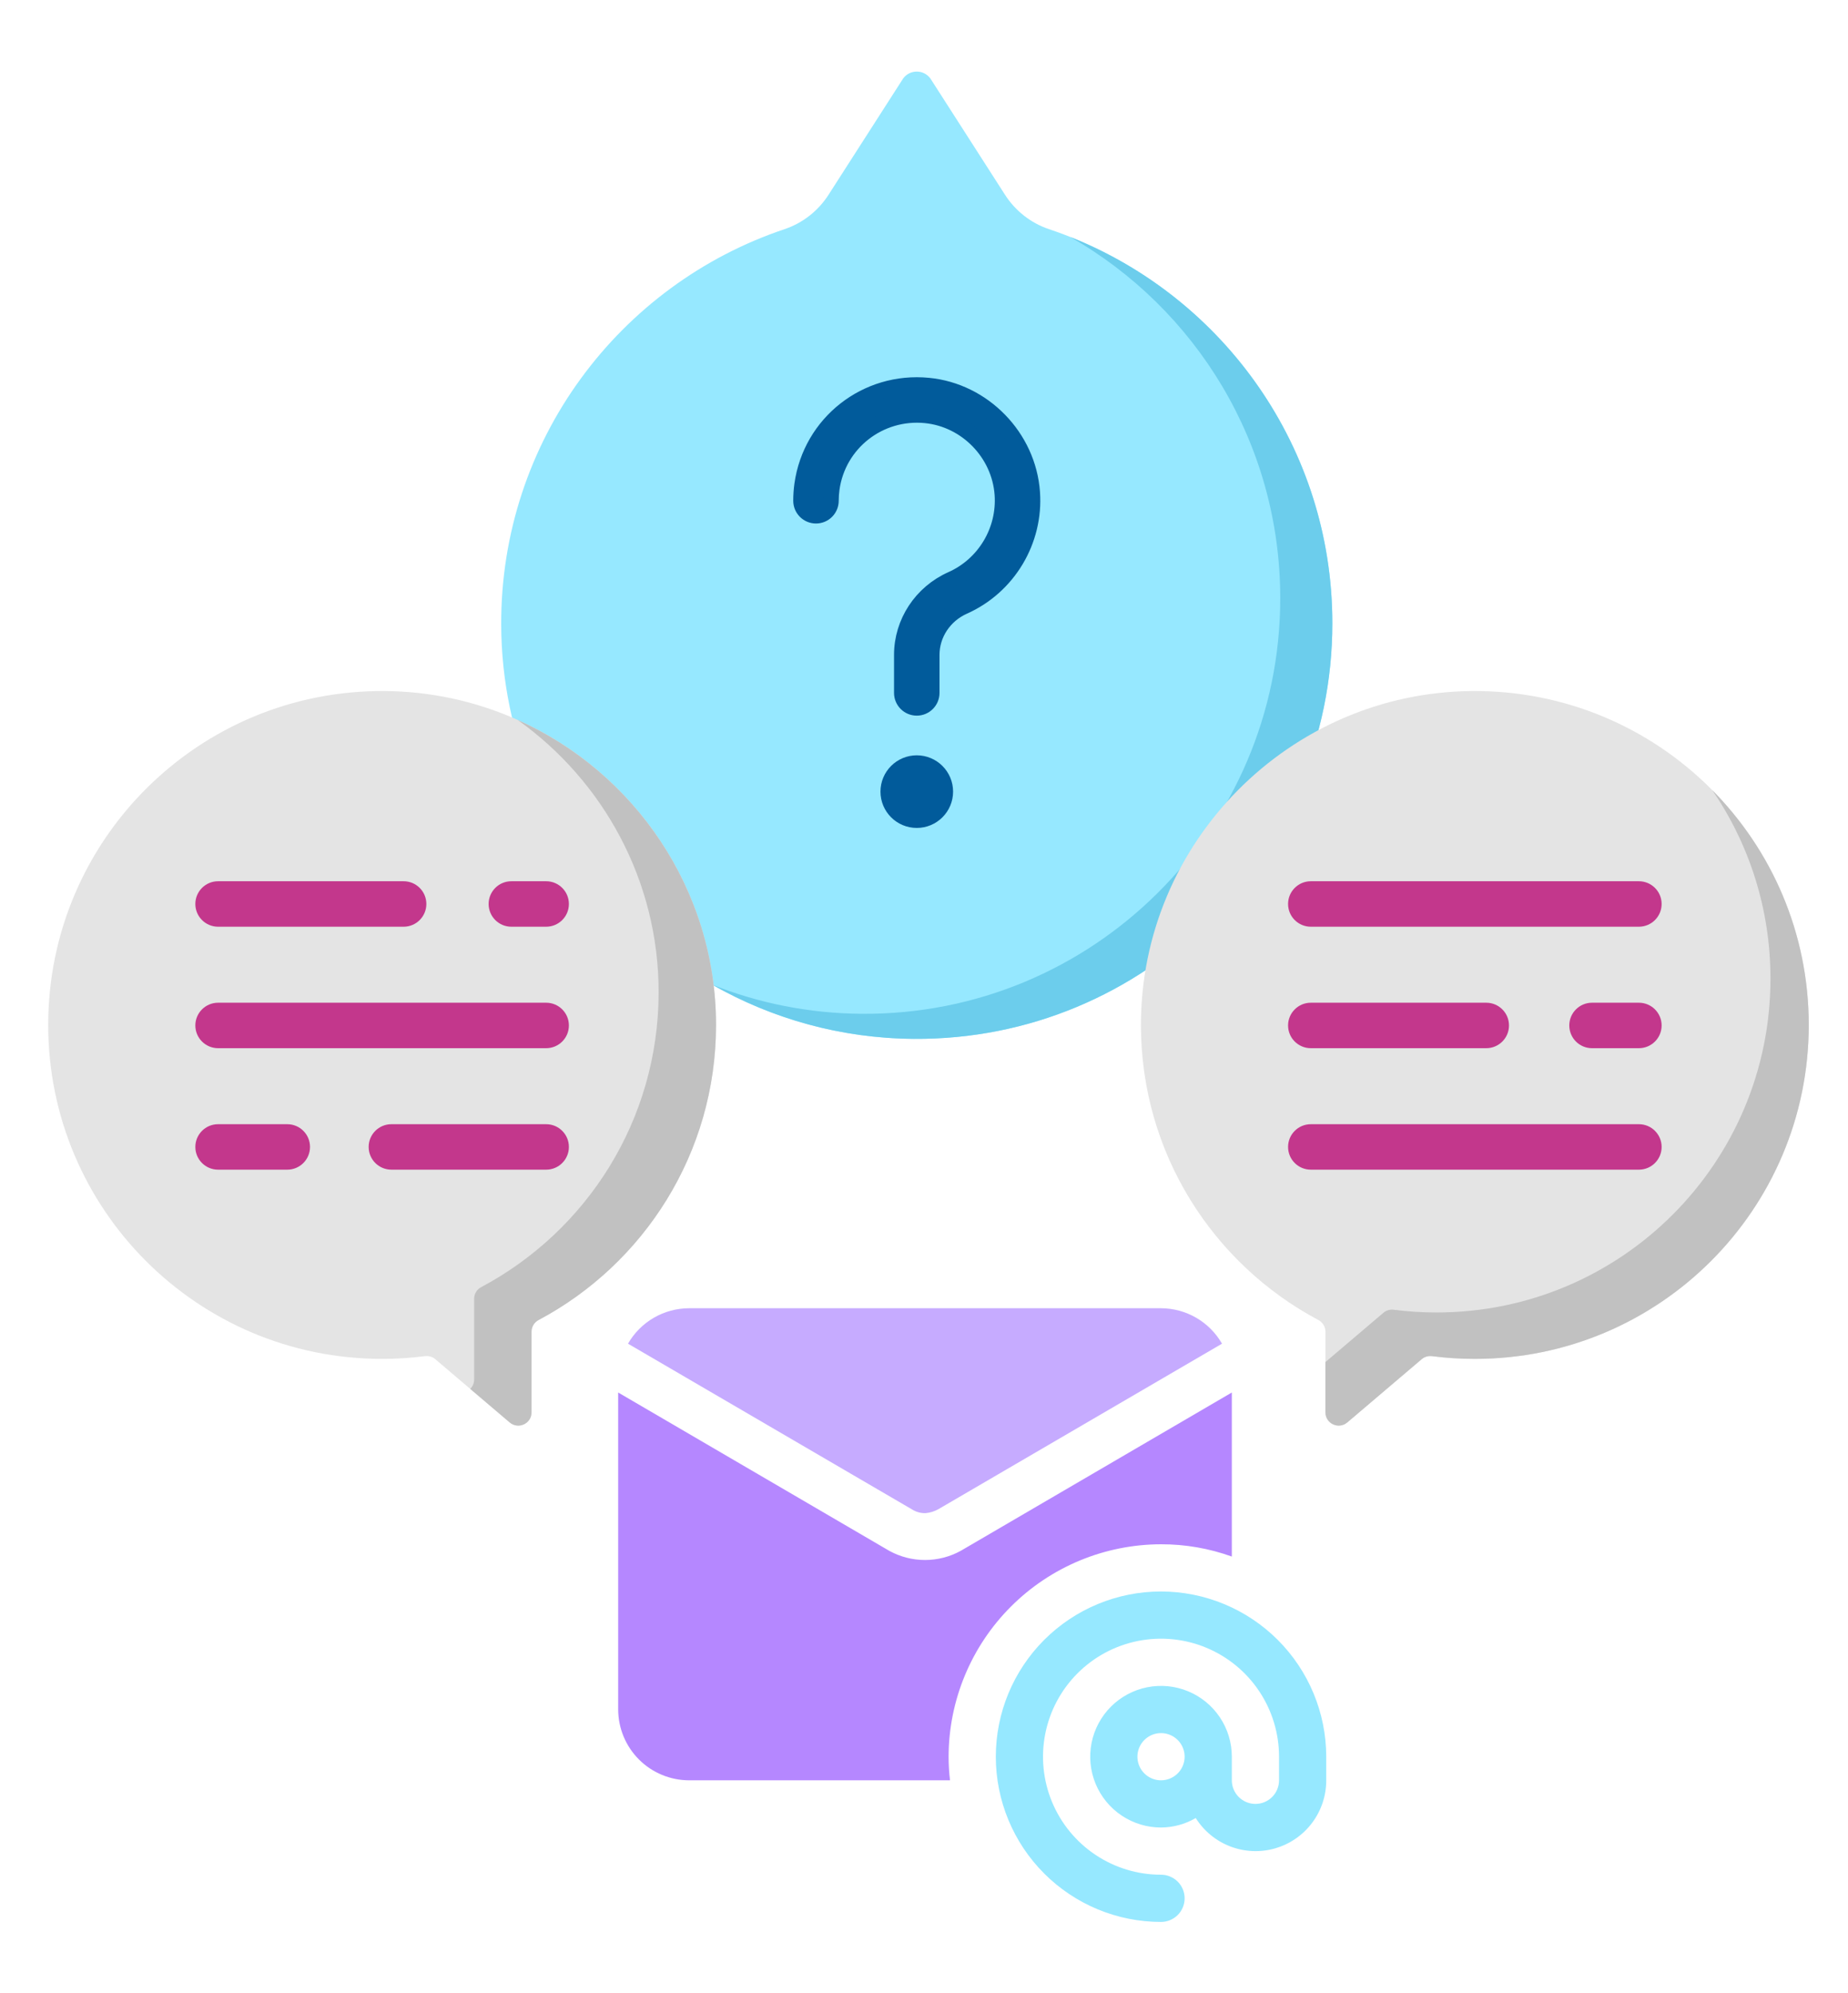
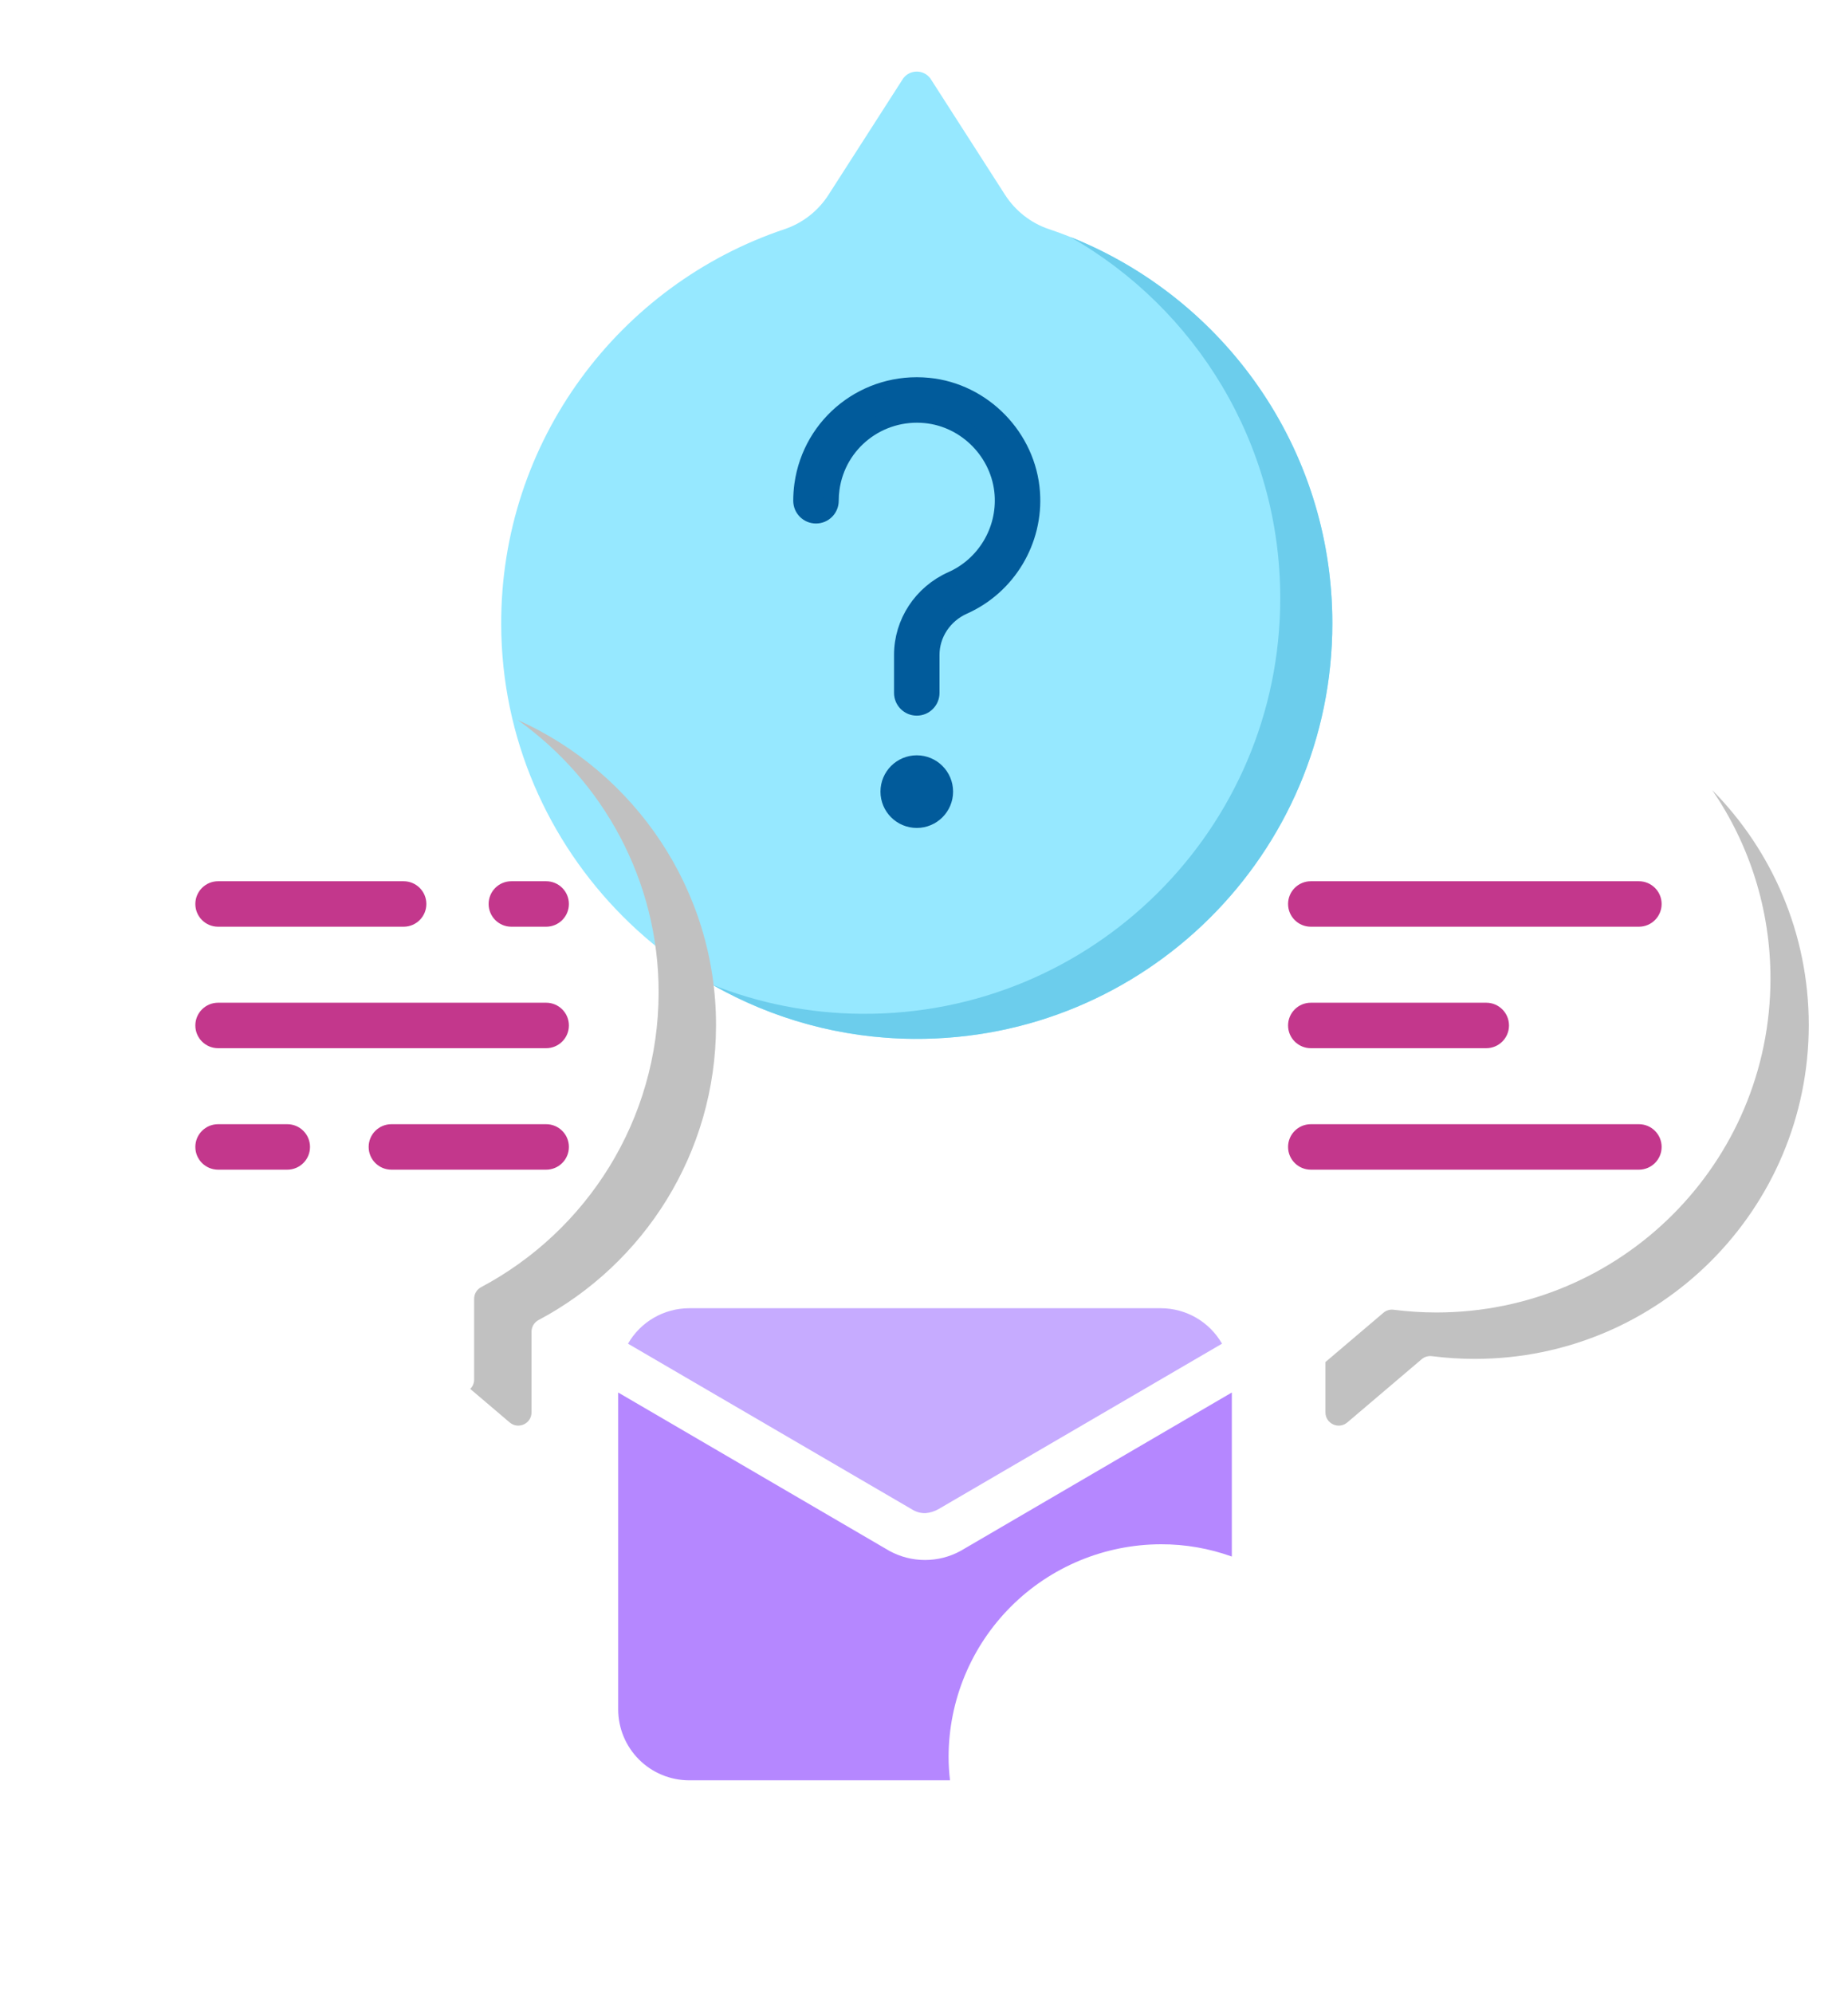
<svg xmlns="http://www.w3.org/2000/svg" width="115" height="124" viewBox="0 0 115 124" fill="none">
  <path d="M65.279 14.26C64.148 13.881 63.184 13.121 62.539 12.117L57.897 4.883C57.477 4.311 56.623 4.311 56.203 4.883L51.561 12.117C50.917 13.121 49.953 13.881 48.822 14.26C38.544 17.707 31.147 27.433 31.189 38.881C31.241 52.994 42.751 64.545 56.863 64.644C71.232 64.746 82.911 53.129 82.911 38.784C82.911 27.378 75.527 17.698 65.279 14.26Z" fill="#96E8FF" />
  <path d="M82.911 38.784C82.911 53.129 71.232 64.746 56.864 64.644C52.316 64.612 48.039 63.391 44.329 61.277C47.212 62.423 50.346 63.062 53.622 63.085C67.99 63.187 79.669 51.571 79.669 37.225C79.669 27.596 74.406 19.195 66.599 14.745C76.155 18.544 82.911 27.875 82.911 38.784Z" fill="#6CCDEC" />
  <path d="M58.81 49.26C58.81 50.231 58.022 51.019 57.05 51.019C56.078 51.019 55.291 50.231 55.291 49.26C55.291 48.288 56.078 47.5 57.05 47.5C58.022 47.5 58.81 48.288 58.81 49.26Z" fill="#015B9B" stroke="#015B9B" />
  <path d="M59.223 36.058L59.223 36.058C61.281 35.142 62.554 33.015 62.393 30.764C62.209 28.2 60.151 26.082 57.596 25.83L57.596 25.83C54.718 25.547 52.143 27.558 51.745 30.412C51.711 30.658 51.693 30.91 51.693 31.16C51.693 31.666 51.284 32.076 50.778 32.076C50.273 32.076 49.863 31.666 49.863 31.16C49.863 30.825 49.886 30.488 49.932 30.159L49.932 30.159C50.466 26.331 53.909 23.627 57.775 24.009L57.775 24.009C61.198 24.345 63.972 27.196 64.218 30.634C64.435 33.65 62.725 36.503 59.967 37.73L59.967 37.73C58.759 38.268 57.965 39.447 57.965 40.749V43.117C57.965 43.622 57.556 44.032 57.05 44.032C56.545 44.032 56.135 43.622 56.135 43.116V40.749C56.135 38.738 57.343 36.894 59.223 36.058Z" fill="#015B9B" stroke="#015B9B" />
-   <path d="M23.941 43.001C35.32 43.087 44.575 52.43 44.558 63.809C44.547 71.755 40.075 78.654 33.513 82.14C33.245 82.283 33.078 82.563 33.078 82.867V87.885C33.078 88.588 32.254 88.969 31.719 88.513L27.087 84.576C26.909 84.425 26.674 84.358 26.442 84.388C25.57 84.5 24.681 84.558 23.779 84.558C12.303 84.558 3 75.255 3 63.779C3 52.249 12.391 42.913 23.941 43.001Z" fill="#E4E4E4" />
  <path d="M44.558 63.809C44.547 71.755 40.074 78.654 33.513 82.141C33.245 82.283 33.077 82.562 33.077 82.866V87.885C33.077 88.587 32.255 88.968 31.719 88.514L29.262 86.425C29.411 86.281 29.505 86.079 29.505 85.84V80.82C29.505 80.516 29.671 80.237 29.941 80.094C36.502 76.609 40.975 69.71 40.986 61.763C40.995 54.789 37.523 48.581 32.213 44.799C39.484 48.052 44.571 55.37 44.558 63.809Z" fill="#C1C1C1" />
  <path d="M33.987 57.666H31.822C31.04 57.666 30.407 57.033 30.407 56.251C30.407 55.469 31.04 54.836 31.822 54.836H33.987C34.768 54.836 35.402 55.469 35.402 56.251C35.402 57.033 34.768 57.666 33.987 57.666Z" fill="#C3378C" />
  <path d="M25.116 57.666H13.572C12.79 57.666 12.156 57.033 12.156 56.251C12.156 55.469 12.79 54.836 13.572 54.836H25.116C25.898 54.836 26.532 55.469 26.532 56.251C26.532 57.033 25.898 57.666 25.116 57.666Z" fill="#C3378C" />
  <path d="M33.987 65.225H13.572C12.79 65.225 12.156 64.592 12.156 63.81C12.156 63.028 12.79 62.395 13.572 62.395H33.987C34.768 62.395 35.402 63.028 35.402 63.81C35.402 64.592 34.768 65.225 33.987 65.225Z" fill="#C3378C" />
  <path d="M33.987 72.784H24.357C23.575 72.784 22.941 72.151 22.941 71.369C22.941 70.587 23.575 69.954 24.357 69.954H33.987C34.768 69.954 35.402 70.587 35.402 71.369C35.402 72.151 34.768 72.784 33.987 72.784Z" fill="#C3378C" />
  <path d="M17.876 72.784H13.572C12.79 72.784 12.156 72.151 12.156 71.369C12.156 70.587 12.79 69.954 13.572 69.954H17.876C18.658 69.954 19.292 70.587 19.292 71.369C19.292 72.151 18.658 72.784 17.876 72.784Z" fill="#C3378C" />
-   <path d="M91.617 43.001C80.238 43.087 70.984 52.43 71 63.809C71.011 71.755 75.483 78.654 82.045 82.14C82.313 82.283 82.481 82.563 82.481 82.867V87.885C82.481 88.588 83.304 88.969 83.84 88.513L88.471 84.576C88.65 84.425 88.884 84.358 89.116 84.388C89.988 84.5 90.877 84.558 91.779 84.558C103.255 84.558 112.558 75.255 112.558 63.779C112.558 52.249 103.168 42.913 91.617 43.001Z" fill="#E4E4E4" />
  <path d="M112.558 63.779C112.558 75.255 103.255 84.558 91.778 84.558C90.876 84.558 89.988 84.5 89.116 84.389C88.884 84.358 88.65 84.424 88.47 84.578L83.84 88.514C83.304 88.969 82.481 88.587 82.481 87.885V84.755L86.089 81.688C86.266 81.535 86.5 81.47 86.733 81.5C87.604 81.611 88.493 81.669 89.397 81.669C100.872 81.669 110.175 72.367 110.175 60.892C110.175 56.542 108.839 52.504 106.554 49.167C110.266 52.921 112.558 58.082 112.558 63.779Z" fill="#C1C1C1" />
  <path d="M101.987 57.666H81.572C80.79 57.666 80.156 57.033 80.156 56.251C80.156 55.469 80.79 54.836 81.572 54.836H101.987C102.768 54.836 103.402 55.469 103.402 56.251C103.402 57.033 102.768 57.666 101.987 57.666Z" fill="#C3378C" />
  <path d="M92.488 65.225H81.572C80.79 65.225 80.156 64.592 80.156 63.81C80.156 63.028 80.79 62.395 81.572 62.395H92.488C93.27 62.395 93.904 63.028 93.904 63.81C93.904 64.592 93.27 65.225 92.488 65.225Z" fill="#C3378C" />
-   <path d="M101.987 65.225H99.071C98.289 65.225 97.656 64.592 97.656 63.81C97.656 63.028 98.289 62.395 99.071 62.395H101.987C102.768 62.395 103.402 63.028 103.402 63.81C103.402 64.592 102.768 65.225 101.987 65.225Z" fill="#C3378C" />
  <path d="M101.987 72.784H81.572C80.79 72.784 80.156 72.151 80.156 71.369C80.156 70.587 80.79 69.954 81.572 69.954H101.987C102.768 69.954 103.402 70.587 103.402 71.369C103.402 72.151 102.768 72.784 101.987 72.784Z" fill="#C3378C" />
  <path d="M56.818 93.962C57.057 94.098 57.329 94.166 57.603 94.156C57.885 94.131 58.158 94.045 58.404 93.905L76.045 83.612C75.662 82.944 75.109 82.388 74.443 82.001C73.777 81.614 73.02 81.409 72.25 81.406H42.875C42.105 81.409 41.348 81.614 40.682 82.001C40.016 82.388 39.464 82.944 39.08 83.612L56.818 93.962Z" fill="#C6ABFF" />
  <path d="M76.656 86.65V96.858C75.243 96.349 73.752 96.09 72.25 96.094C68.746 96.099 65.387 97.493 62.909 99.971C60.431 102.449 59.036 105.808 59.031 109.312C59.031 109.803 59.06 110.294 59.119 110.781H42.875C41.707 110.778 40.589 110.312 39.763 109.487C38.938 108.661 38.472 107.543 38.469 106.375V86.65L55.345 96.505C56.025 96.877 56.787 97.072 57.562 97.072C58.338 97.072 59.1 96.877 59.78 96.505L76.656 86.65Z" fill="#B587FF" />
-   <path d="M72.25 99.031C69.523 99.031 66.908 100.114 64.98 102.043C63.052 103.971 61.969 106.586 61.969 109.312C61.969 112.039 63.052 114.654 64.98 116.582C66.908 118.511 69.523 119.594 72.25 119.594C72.639 119.594 73.013 119.439 73.289 119.164C73.564 118.888 73.719 118.515 73.719 118.125C73.719 117.735 73.564 117.362 73.289 117.086C73.013 116.811 72.639 116.656 72.25 116.656C70.797 116.656 69.378 116.226 68.17 115.419C66.962 114.612 66.021 113.465 65.465 112.123C64.909 110.781 64.764 109.304 65.047 107.88C65.331 106.455 66.03 105.147 67.057 104.12C68.084 103.093 69.393 102.393 70.817 102.11C72.242 101.826 73.718 101.972 75.06 102.528C76.402 103.084 77.549 104.025 78.356 105.233C79.163 106.44 79.594 107.86 79.594 109.312V110.781C79.594 111.171 79.439 111.544 79.164 111.82C78.888 112.095 78.514 112.25 78.125 112.25C77.736 112.25 77.362 112.095 77.086 111.82C76.811 111.544 76.656 111.171 76.656 110.781V109.312C76.656 108.441 76.398 107.589 75.914 106.865C75.43 106.14 74.741 105.575 73.936 105.242C73.131 104.908 72.245 104.821 71.39 104.991C70.536 105.161 69.751 105.581 69.134 106.197C68.518 106.813 68.098 107.598 67.928 108.453C67.758 109.308 67.846 110.194 68.179 110.999C68.513 111.804 69.077 112.492 69.802 112.976C70.527 113.46 71.379 113.719 72.25 113.719C73.009 113.714 73.754 113.511 74.41 113.129C74.918 113.938 75.675 114.559 76.567 114.899C77.46 115.239 78.438 115.28 79.355 115.015C80.272 114.749 81.079 114.193 81.651 113.429C82.224 112.666 82.533 111.736 82.531 110.781V109.312C82.528 106.587 81.444 103.974 79.516 102.046C77.589 100.119 74.976 99.035 72.25 99.031ZM72.25 110.781C71.96 110.781 71.675 110.695 71.434 110.534C71.192 110.372 71.004 110.143 70.893 109.875C70.782 109.606 70.753 109.311 70.809 109.026C70.866 108.741 71.006 108.479 71.211 108.274C71.417 108.069 71.678 107.929 71.963 107.872C72.248 107.815 72.544 107.844 72.812 107.956C73.08 108.067 73.31 108.255 73.471 108.497C73.633 108.738 73.719 109.022 73.719 109.312C73.719 109.702 73.564 110.075 73.288 110.351C73.013 110.626 72.639 110.781 72.25 110.781Z" fill="#96E8FF" />
</svg>